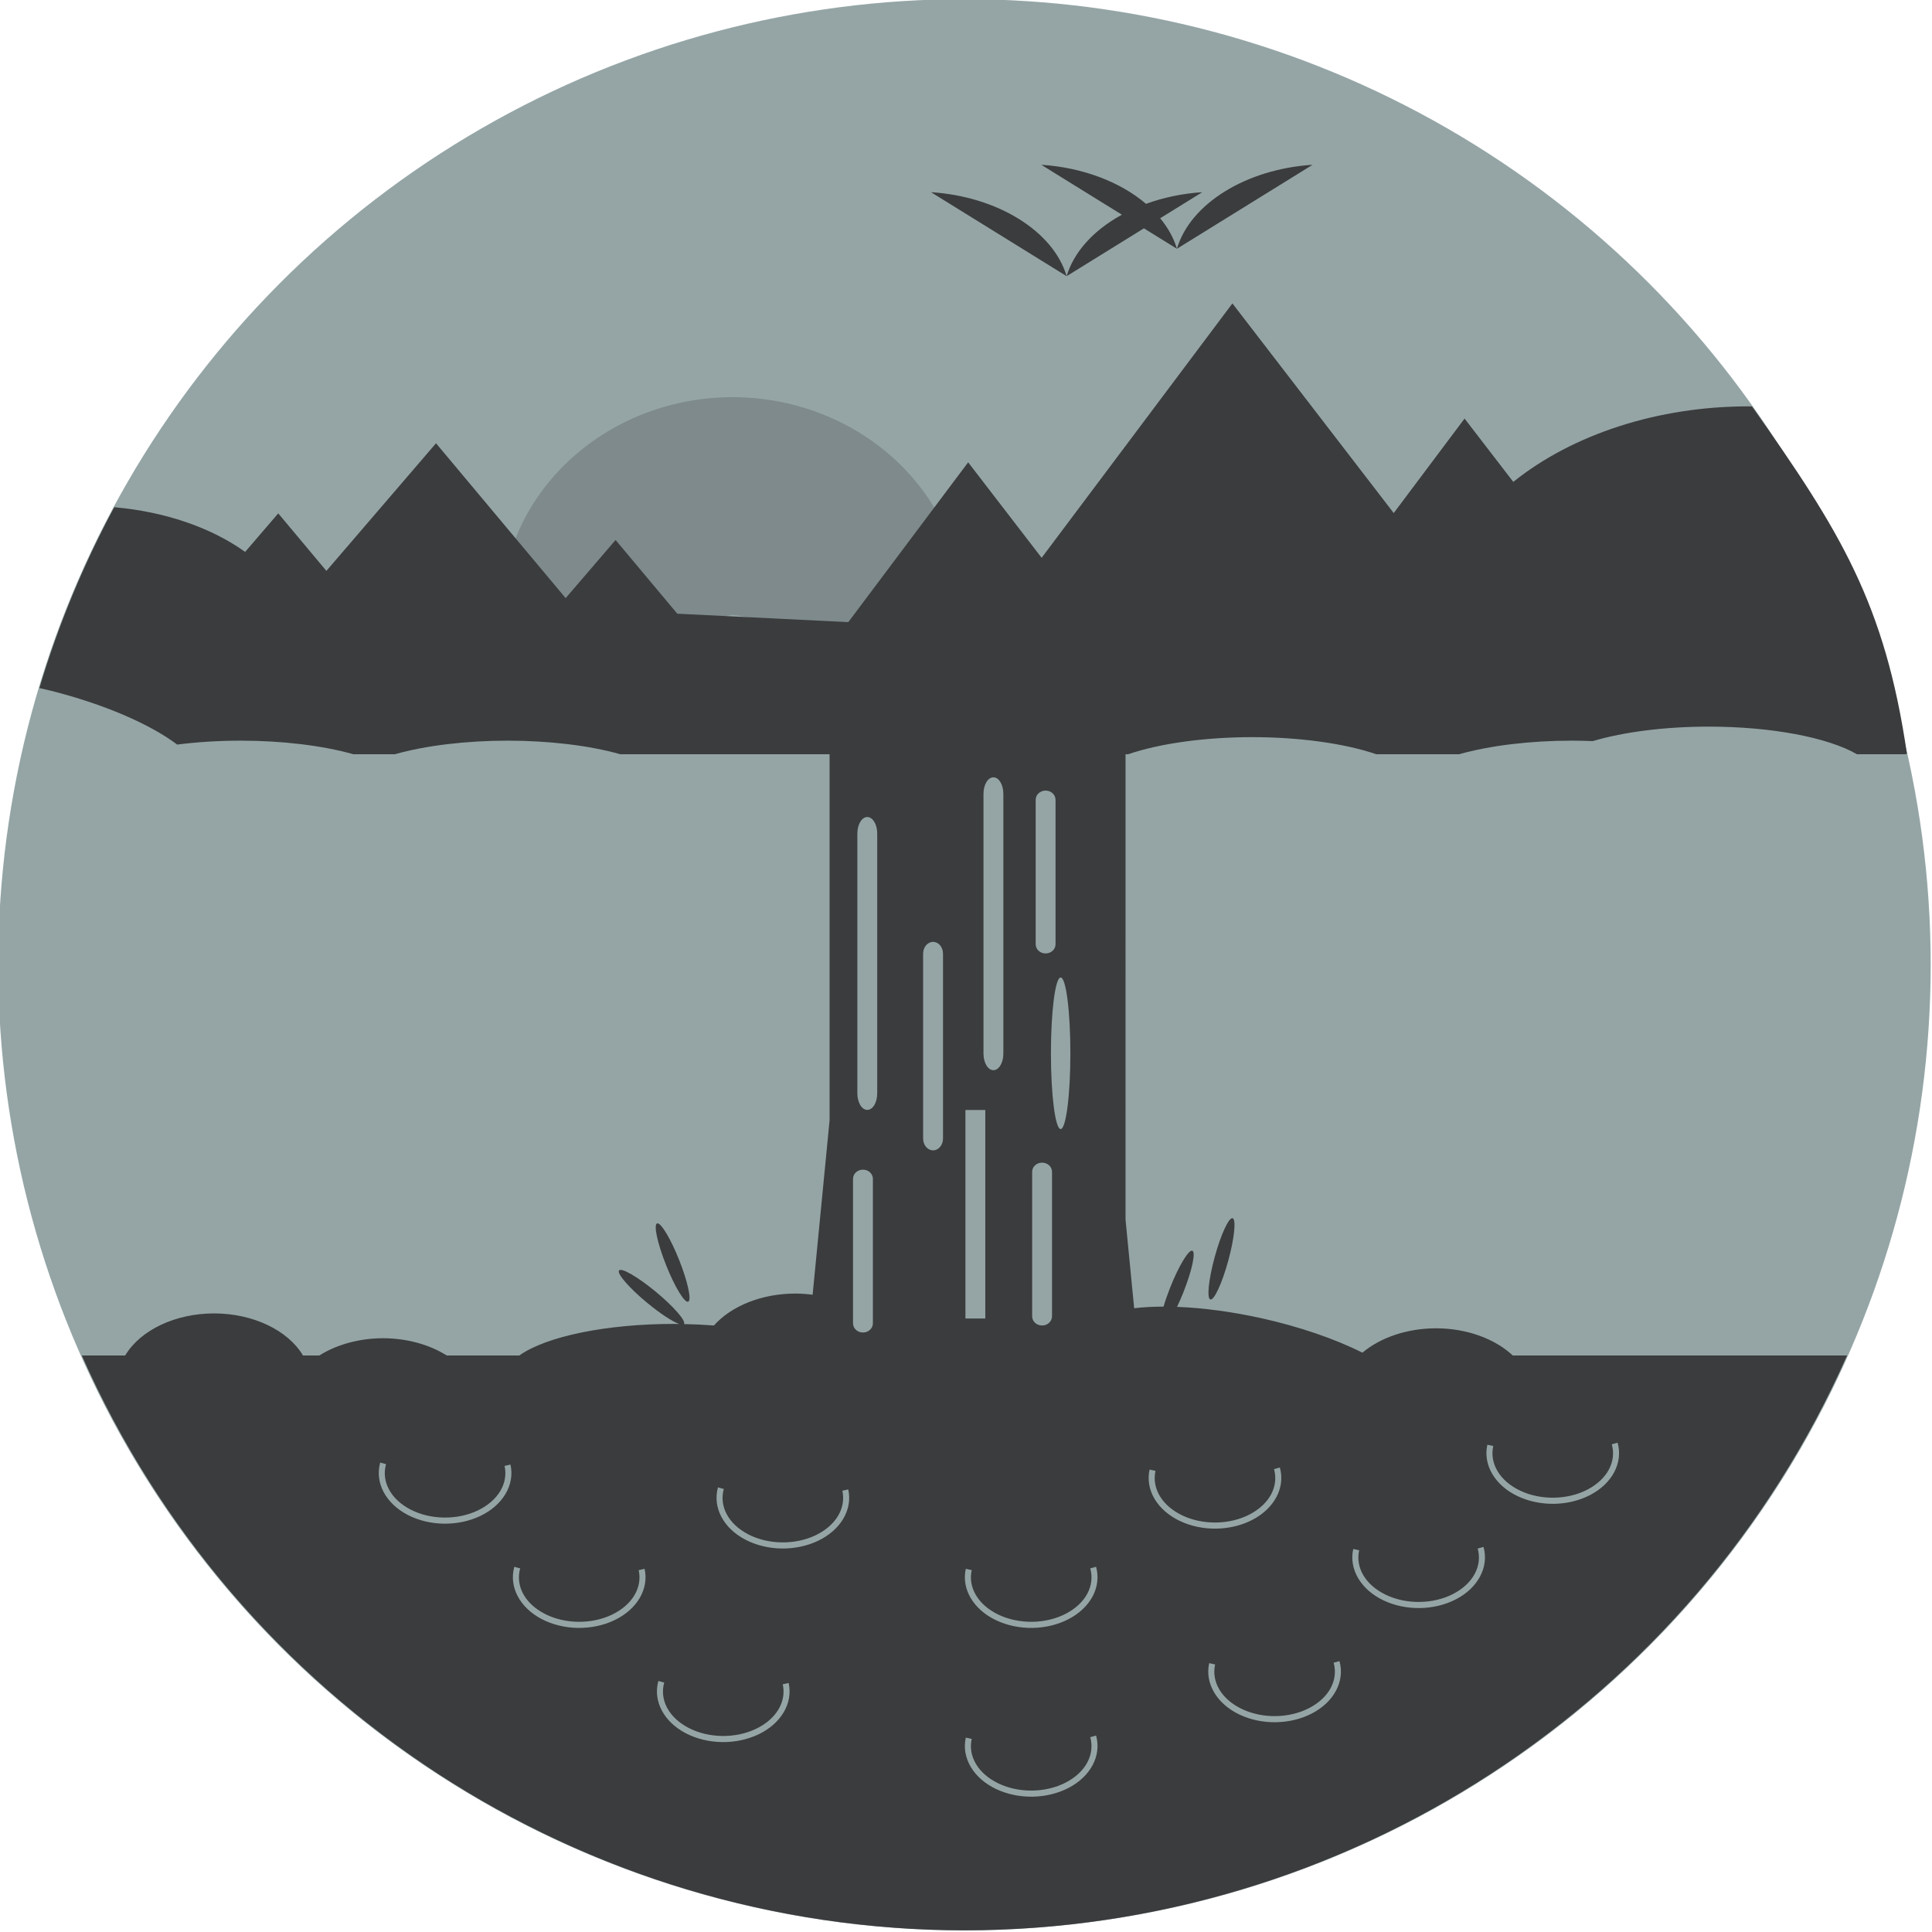
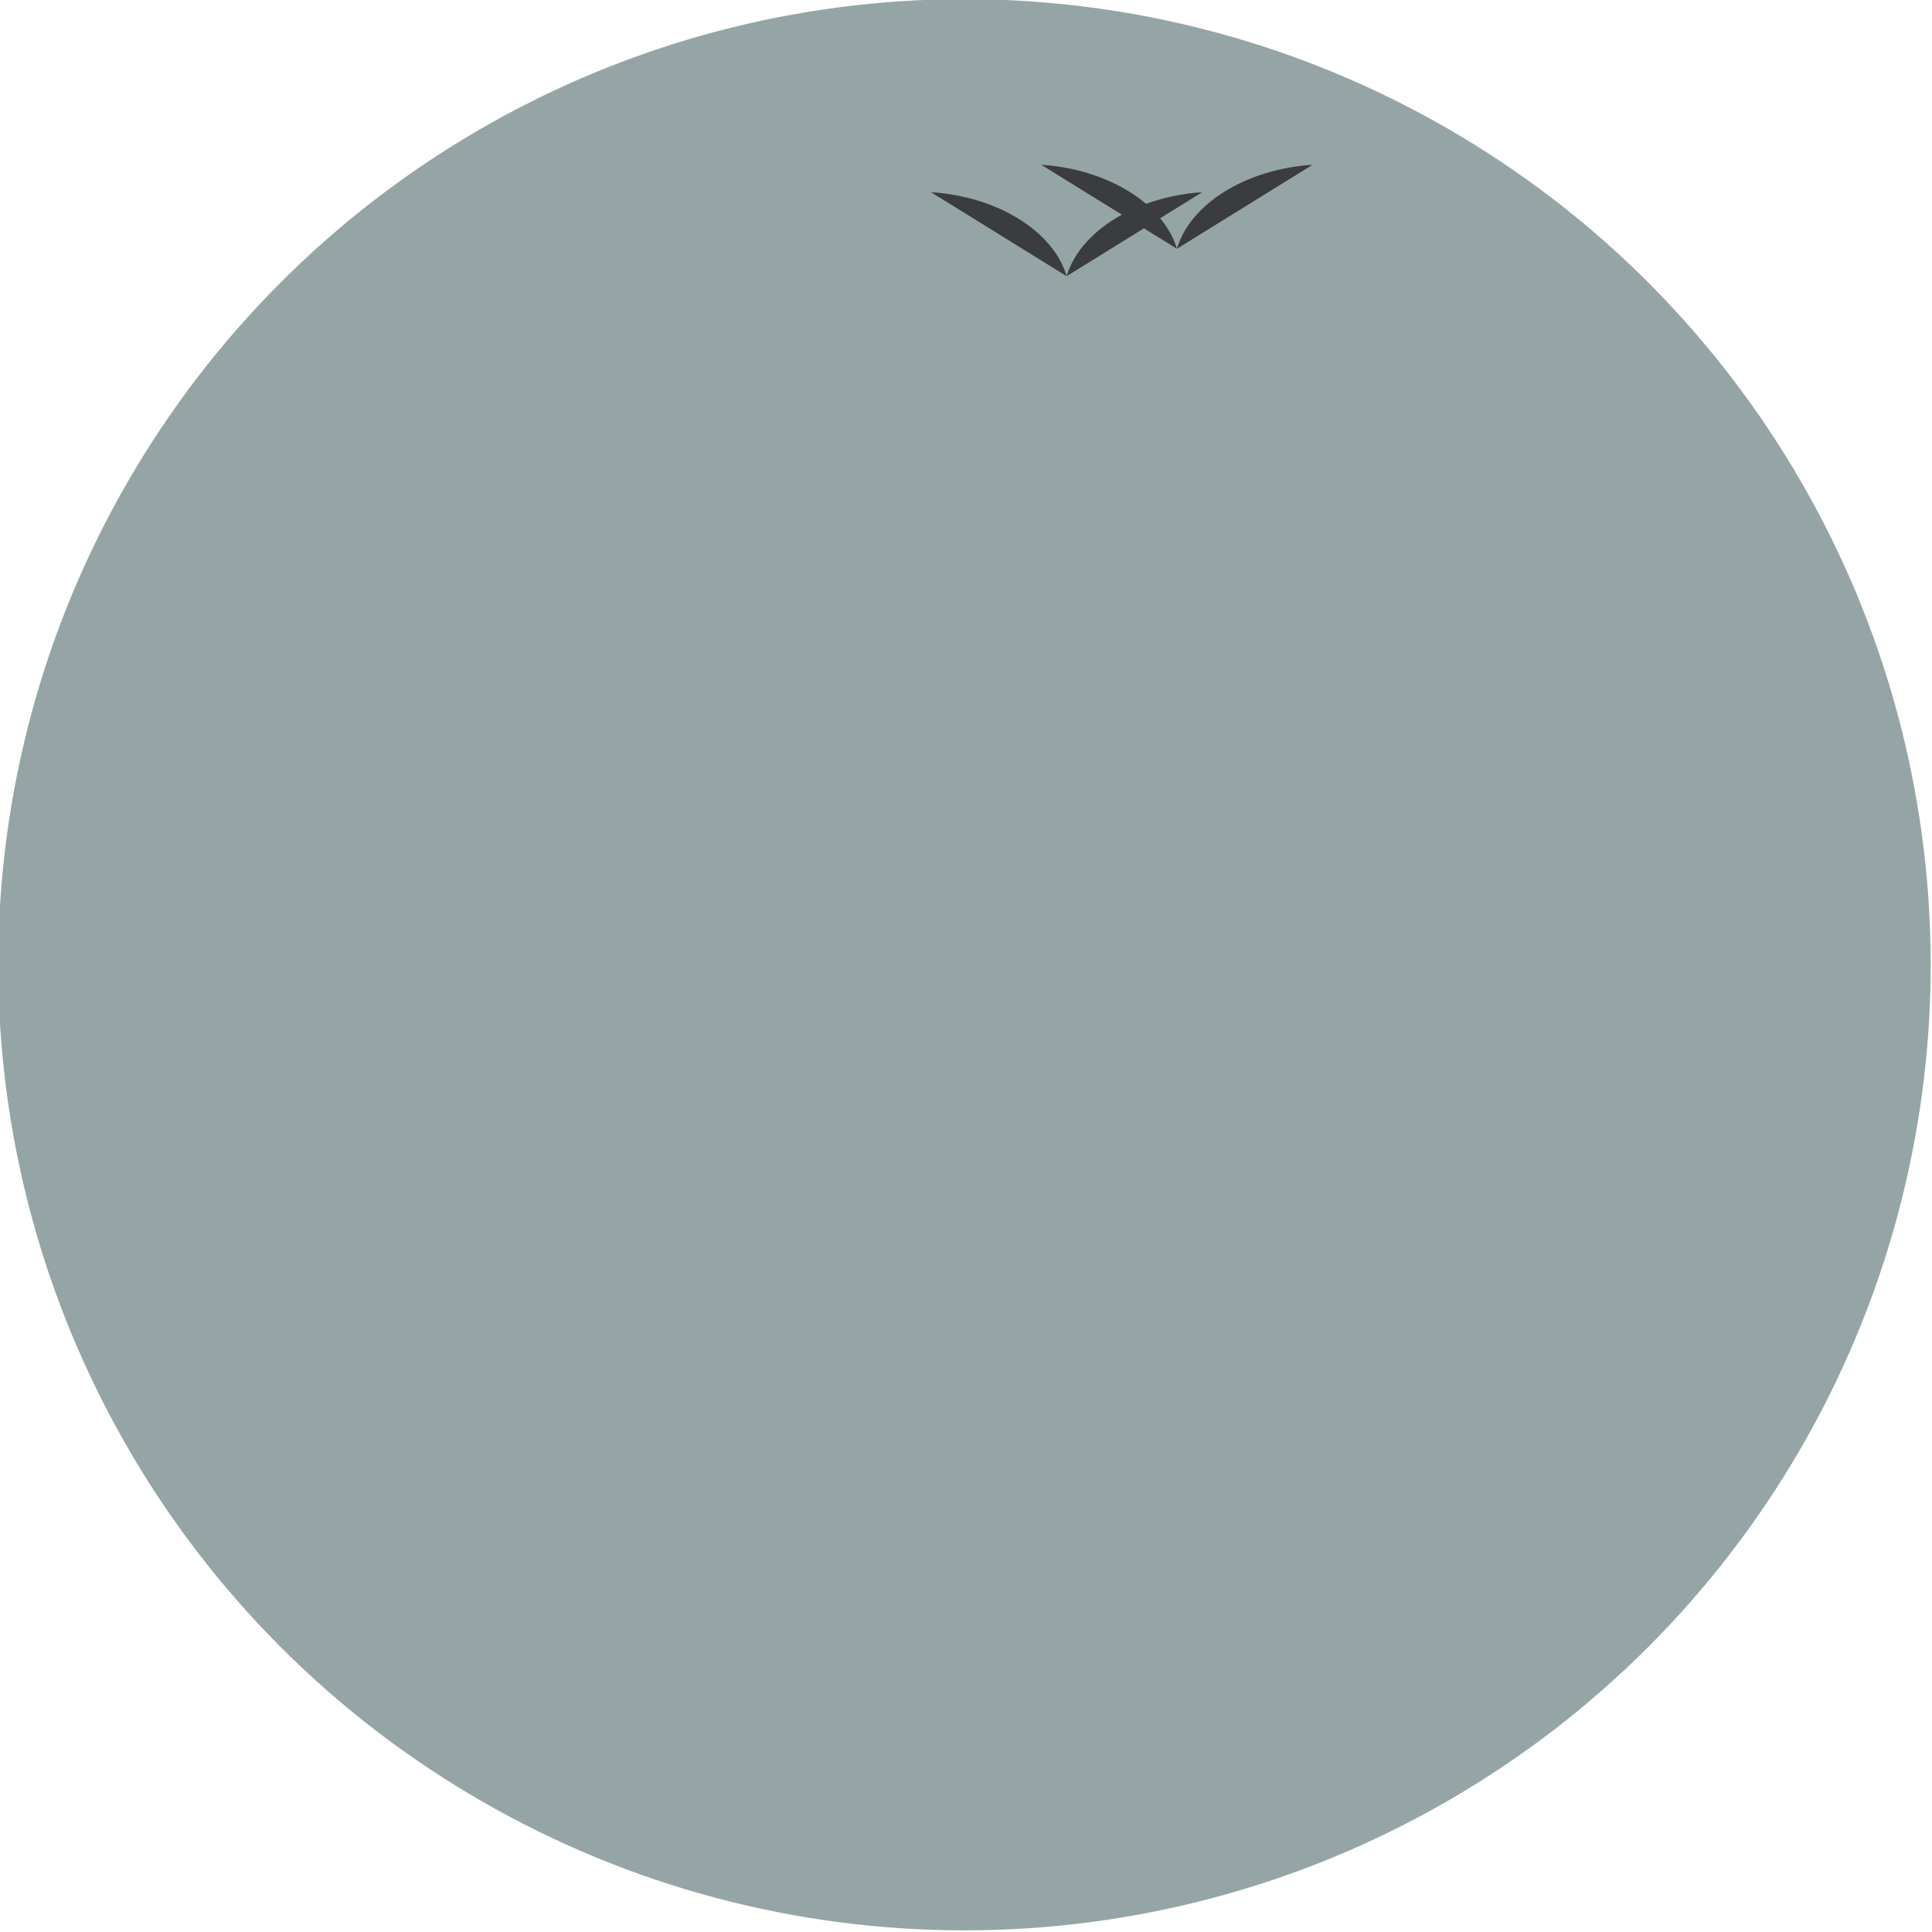
<svg xmlns="http://www.w3.org/2000/svg" height="800px" width="800px" version="1.1" id="Layer_1" viewBox="0 0 480.011 480.011" xml:space="preserve">
  <g transform="matrix(1.002 0 0 1.001 1545.19 -535.16)">
    <ellipse style="fill:#95A5A6;" cx="-1302.969" cy="774.082" rx="239.59" ry="239.67" />
-     <path style="fill:#3B3C3D;" d="M-1331.375,709.67c-2.788,0-5.031,3.088-5.031,6.926v96.1l-4.207,43.289   c-1.418-0.19-2.858-0.288-4.301-0.293c-8.165,0.007-15.765,2.992-20.178,7.926c-2.431-0.187-4.91-0.305-7.408-0.354   c0.523-0.799-2.566-4.347-6.947-7.98c-4.444-3.685-8.544-6.071-9.158-5.33c0,0,0,0,0,0c-0.614,0.741,2.49,4.328,6.934,8.012   c0.001,0,0.001,0.001,0.002,0.001c3.156,2.615,6.272,4.679,7.971,5.279c-0.451-0.009-0.903-0.017-1.355-0.021   c-16.612,0.003-31.641,3.081-38.287,7.84h-17.986c-4.373-2.757-9.992-4.28-15.811-4.285c-5.814,0.008-11.427,1.531-15.797,4.285   h-4.039c-3.783-6.33-12.448-10.436-22.039-10.445c-9.6,0.002-18.276,4.11-22.063,10.445h-10.742   c38.324,86.633,124.066,142.555,218.771,142.684c94.756-0.073,180.587-56.008,218.932-142.688h-82.887   c-4.541-4.249-11.573-6.742-19.031-6.746c-7.025,0.002-13.697,2.213-18.258,6.051c-6.862-3.464-15.73-6.492-25.111-8.574   c-7.193-1.588-14.386-2.553-20.85-2.797c0.535-1.12,1.063-2.333,1.557-3.574c2.132-5.363,3.136-9.999,2.244-10.357   c-0.894-0.356-3.347,3.705-5.48,9.07c0,0,0,0,0,0.001c-0.656,1.651-1.231,3.302-1.67,4.797c-2.635,0.003-5.078,0.139-7.283,0.406   l-2.137-21.986V716.596c0-3.837-2.244-6.926-5.031-6.926h-14.164h-34.994H-1331.375L-1331.375,709.67z M-1295.78,727.558   c1.365,0,2.463,1.832,2.463,4.107v64.477c0,2.276-1.098,4.107-2.463,4.107c-1.365,0-2.463-1.832-2.463-4.107v-64.477   C-1298.243,729.39-1297.144,727.558-1295.78,727.558z M-1282.84,730.853c1.365,0,2.463,1.02,2.463,2.285v35.852   c0,1.265-1.098,2.283-2.463,2.283s-2.463-1.018-2.463-2.283v-35.852C-1285.303,731.873-1284.205,730.853-1282.84,730.853z    M-1327.055,737.416c1.365,0,2.463,1.832,2.463,4.107v64.475c0,2.276-1.098,4.107-2.463,4.107c-1.365,0-2.463-1.832-2.463-4.107   v-64.475C-1329.518,739.248-1328.42,737.416-1327.055,737.416z M-1310.745,768.402c1.365,0,2.463,1.304,2.463,2.924v45.898   c0,1.62-1.098,2.924-2.463,2.924c-1.365,0-2.465-1.304-2.465-2.924v-45.898C-1313.209,769.706-1312.109,768.402-1310.745,768.402z    M-1279.11,777.246c1.332-0.003,2.412,8.415,2.412,18.801c0,0.002,0,0.004,0,0.005c0,10.386-1.08,18.806-2.412,18.805c0,0,0,0,0,0   c-1.331-0.006-2.41-8.423-2.41-18.805C-1281.52,785.67-1280.441,777.252-1279.11,777.246z M-1302.721,810.131h4.926v51.746h-4.926   V810.131z M-1283.712,823.199c1.365,0,2.463,1.018,2.463,2.283v35.854c0,1.265-1.098,2.283-2.463,2.283s-2.463-1.018-2.463-2.283   v-35.854C-1286.174,824.217-1285.076,823.199-1283.712,823.199z M-1328.128,824.941c1.365,0,2.463,1.018,2.463,2.283v35.854   c0,1.265-1.098,2.283-2.463,2.283c-1.365,0-2.463-1.018-2.463-2.283v-35.854C-1330.59,825.959-1329.492,824.941-1328.128,824.941z    M-1236.475,836.992c-0.927-0.257-2.912,4.049-4.434,9.618c-0.001,0.002-0.001,0.004-0.002,0.007   c-1.521,5.57-2.002,10.29-1.073,10.543c0,0,0.001,0,0.001,0c0.928,0.251,2.913-4.057,4.434-9.625   C-1236.029,841.967-1235.548,837.247-1236.475,836.992z M-1379.063,838.266c-0.044-0.001-0.085,0.005-0.123,0.019   c-0.896,0.351,0.106,4.985,2.239,10.35c0.001,0.003,0.002,0.006,0.004,0.009c2.133,5.365,4.586,9.426,5.48,9.07l0,0   c0.896-0.35-0.106-4.984-2.238-10.349c-0.001-0.003-0.003-0.007-0.004-0.01C-1375.734,842.254-1378.074,838.283-1379.063,838.266   L-1379.063,838.266z M-1141.003,892.709c1.394,5.014-1.385,10.161-6.805,12.982s-12.456,2.925-18.016,0.273   c-5.56-2.652-8.608-7.691-7.482-12.75l1.463,0.326c-0.956,4.297,1.569,8.64,6.664,11.07c5.095,2.43,11.725,2.328,16.68-0.252   s7.24-6.977,6.053-11.248L-1141.003,892.709L-1141.003,892.709z M-1447.831,897.637l1.445,0.402   c-1.187,4.271,1.098,8.671,6.053,11.25c4.954,2.579,11.582,2.68,16.678,0.25c5.095-2.43,7.62-6.773,6.664-11.07l1.465-0.326   c1.125,5.059-1.923,10.098-7.482,12.75s-12.598,2.548-18.018-0.273C-1446.445,907.798-1449.225,902.651-1447.831,897.637   L-1447.831,897.637z M-1224.753,898.869c1.394,5.014-1.385,10.161-6.805,12.982s-12.458,2.925-18.018,0.273   s-8.608-7.691-7.482-12.75l1.465,0.326c-0.956,4.297,1.569,8.64,6.664,11.07c5.095,2.43,11.723,2.328,16.678-0.252   s7.24-6.977,6.053-11.248L-1224.753,898.869L-1224.753,898.869z M-1364.079,903.797l1.445,0.402   c-1.187,4.271,1.096,8.671,6.051,11.25c4.955,2.579,11.584,2.68,16.68,0.25c5.095-2.43,7.62-6.773,6.664-11.07l1.465-0.326   c1.125,5.059-1.923,10.1-7.482,12.752c-5.56,2.652-12.598,2.546-18.018-0.275S-1365.473,908.811-1364.079,903.797z    M-1174.256,918.582c1.394,5.014-1.385,10.159-6.805,12.98c-5.419,2.821-12.456,2.927-18.016,0.275   c-5.56-2.652-8.608-7.691-7.483-12.75l1.463,0.326c-0.956,4.297,1.569,8.64,6.664,11.07c5.095,2.43,11.725,2.328,16.68-0.252   c4.954-2.579,7.238-6.977,6.051-11.248L-1174.256,918.582L-1174.256,918.582z M-1414.577,923.51l1.445,0.402   c-1.187,4.271,1.098,8.669,6.053,11.248s11.582,2.682,16.678,0.252c5.095-2.43,7.62-6.773,6.664-11.07l1.465-0.326   c1.125,5.059-1.923,10.098-7.483,12.75c-5.56,2.652-12.598,2.548-18.017-0.273C-1413.191,933.671-1415.971,928.524-1414.577,923.51   z M-1270.323,923.51c1.394,5.014-1.385,10.161-6.805,12.982s-12.458,2.925-18.018,0.273c-5.56-2.652-8.608-7.691-7.482-12.75   l1.465,0.326c-0.956,4.297,1.569,8.64,6.664,11.07c5.095,2.43,11.723,2.328,16.678-0.252s7.24-6.977,6.053-11.248L-1270.323,923.51   L-1270.323,923.51z M-1209.973,946.918c1.394,5.014-1.385,10.161-6.805,12.982c-5.419,2.821-12.458,2.927-18.018,0.275   c-5.56-2.652-8.608-7.693-7.482-12.752l1.465,0.326c-0.956,4.297,1.569,8.64,6.664,11.07c5.095,2.43,11.723,2.329,16.678-0.25   s7.24-6.979,6.053-11.25L-1209.973,946.918L-1209.973,946.918z M-1378.858,951.848l1.445,0.4c-1.187,4.271,1.096,8.671,6.051,11.25   c4.955,2.579,11.584,2.682,16.68,0.252c5.095-2.43,7.62-6.775,6.664-11.072l1.463-0.326c1.125,5.059-1.923,10.1-7.483,12.752   c-5.56,2.652-12.596,2.546-18.016-0.275C-1377.473,962.007-1380.252,956.862-1378.858,951.848L-1378.858,951.848z    M-1270.323,965.398c1.394,5.014-1.385,10.161-6.805,12.982c-5.419,2.821-12.458,2.927-18.018,0.275s-8.608-7.693-7.482-12.752   l1.465,0.326c-0.956,4.297,1.569,8.642,6.664,11.072c5.095,2.43,11.723,2.328,16.678-0.252c4.955-2.579,7.24-6.979,6.053-11.25   L-1270.323,965.398L-1270.323,965.398z" />
-     <path style="fill:#7E8A8C;" d="M-1416.904,697.454c-4.357-21.217,5.162-42.832,24.198-54.951   c19.037-12.12,43.929-12.411,63.281-0.742s29.442,33.055,25.65,54.367l-56.692-8.908L-1416.904,697.454z" />
    <g>
-       <path style="fill:#3B3C3D;" d="M-1236.522,609.932l-47.303,63.143l-18.221-23.703l-29.717,39.668l-42.402-2.09l-15.301-18.297    l-12.383,14.43l-32.143-38.439l-27.182,31.678l-11.938-14.277l-8.209,9.566c-8.44-6.066-19.944-9.998-32.459-11.094    c-7.688,14.295-13.904,29.333-18.553,44.885c0.953,0.213,1.906,0.437,2.858,0.672c12.87,3.242,24.486,8.201,31.299,13.359    c4.997-0.639,10.342-0.969,15.74-0.973c10.341,0.005,20.308,1.208,27.977,3.377h10.24c7.667-2.168,17.633-3.371,27.973-3.377    c10.34,0.005,20.307,1.208,27.975,3.377h125.877c7.903-2.701,19.068-4.242,30.777-4.248c11.714,0.005,22.883,1.546,30.789,4.248    h20.492c7.667-2.168,17.632-3.371,27.971-3.377c1.736,0.004,3.47,0.042,5.191,0.113c7.762-2.307,18.062-3.595,28.774-3.598    c15.349,0.005,29.454,2.639,36.744,6.861h11.766c0.626-0.078,0,0,0.626-0.078c-5.452-37.383-16.612-55.402-38.419-86.246    c-0.333-0.011-0.667-0.021-1-0.029c-22.208,0.024-43.358,6.838-58.193,18.748l-12.08-15.715l-17.566,23.451L-1236.522,609.932z" />
      <path style="fill:#3B3C3D;" d="M-1283.917,575.526l19.994,12.391c-7.054,3.852-11.929,9.281-13.701,15.256l19.16-11.873    l8.186,5.072c-0.789-2.642-2.192-5.199-4.154-7.572l10.445-6.473c-4.84,0.317-9.585,1.301-13.949,2.893    C-1264.41,579.691-1273.838,576.174-1283.917,575.526L-1283.917,575.526z M-1250.278,596.372l33.637-20.846    C-1233.115,576.582-1246.983,585.177-1250.278,596.372z M-1277.624,603.173c-3.295-11.195-17.164-19.79-33.639-20.846    L-1277.624,603.173z" />
    </g>
  </g>
</svg>